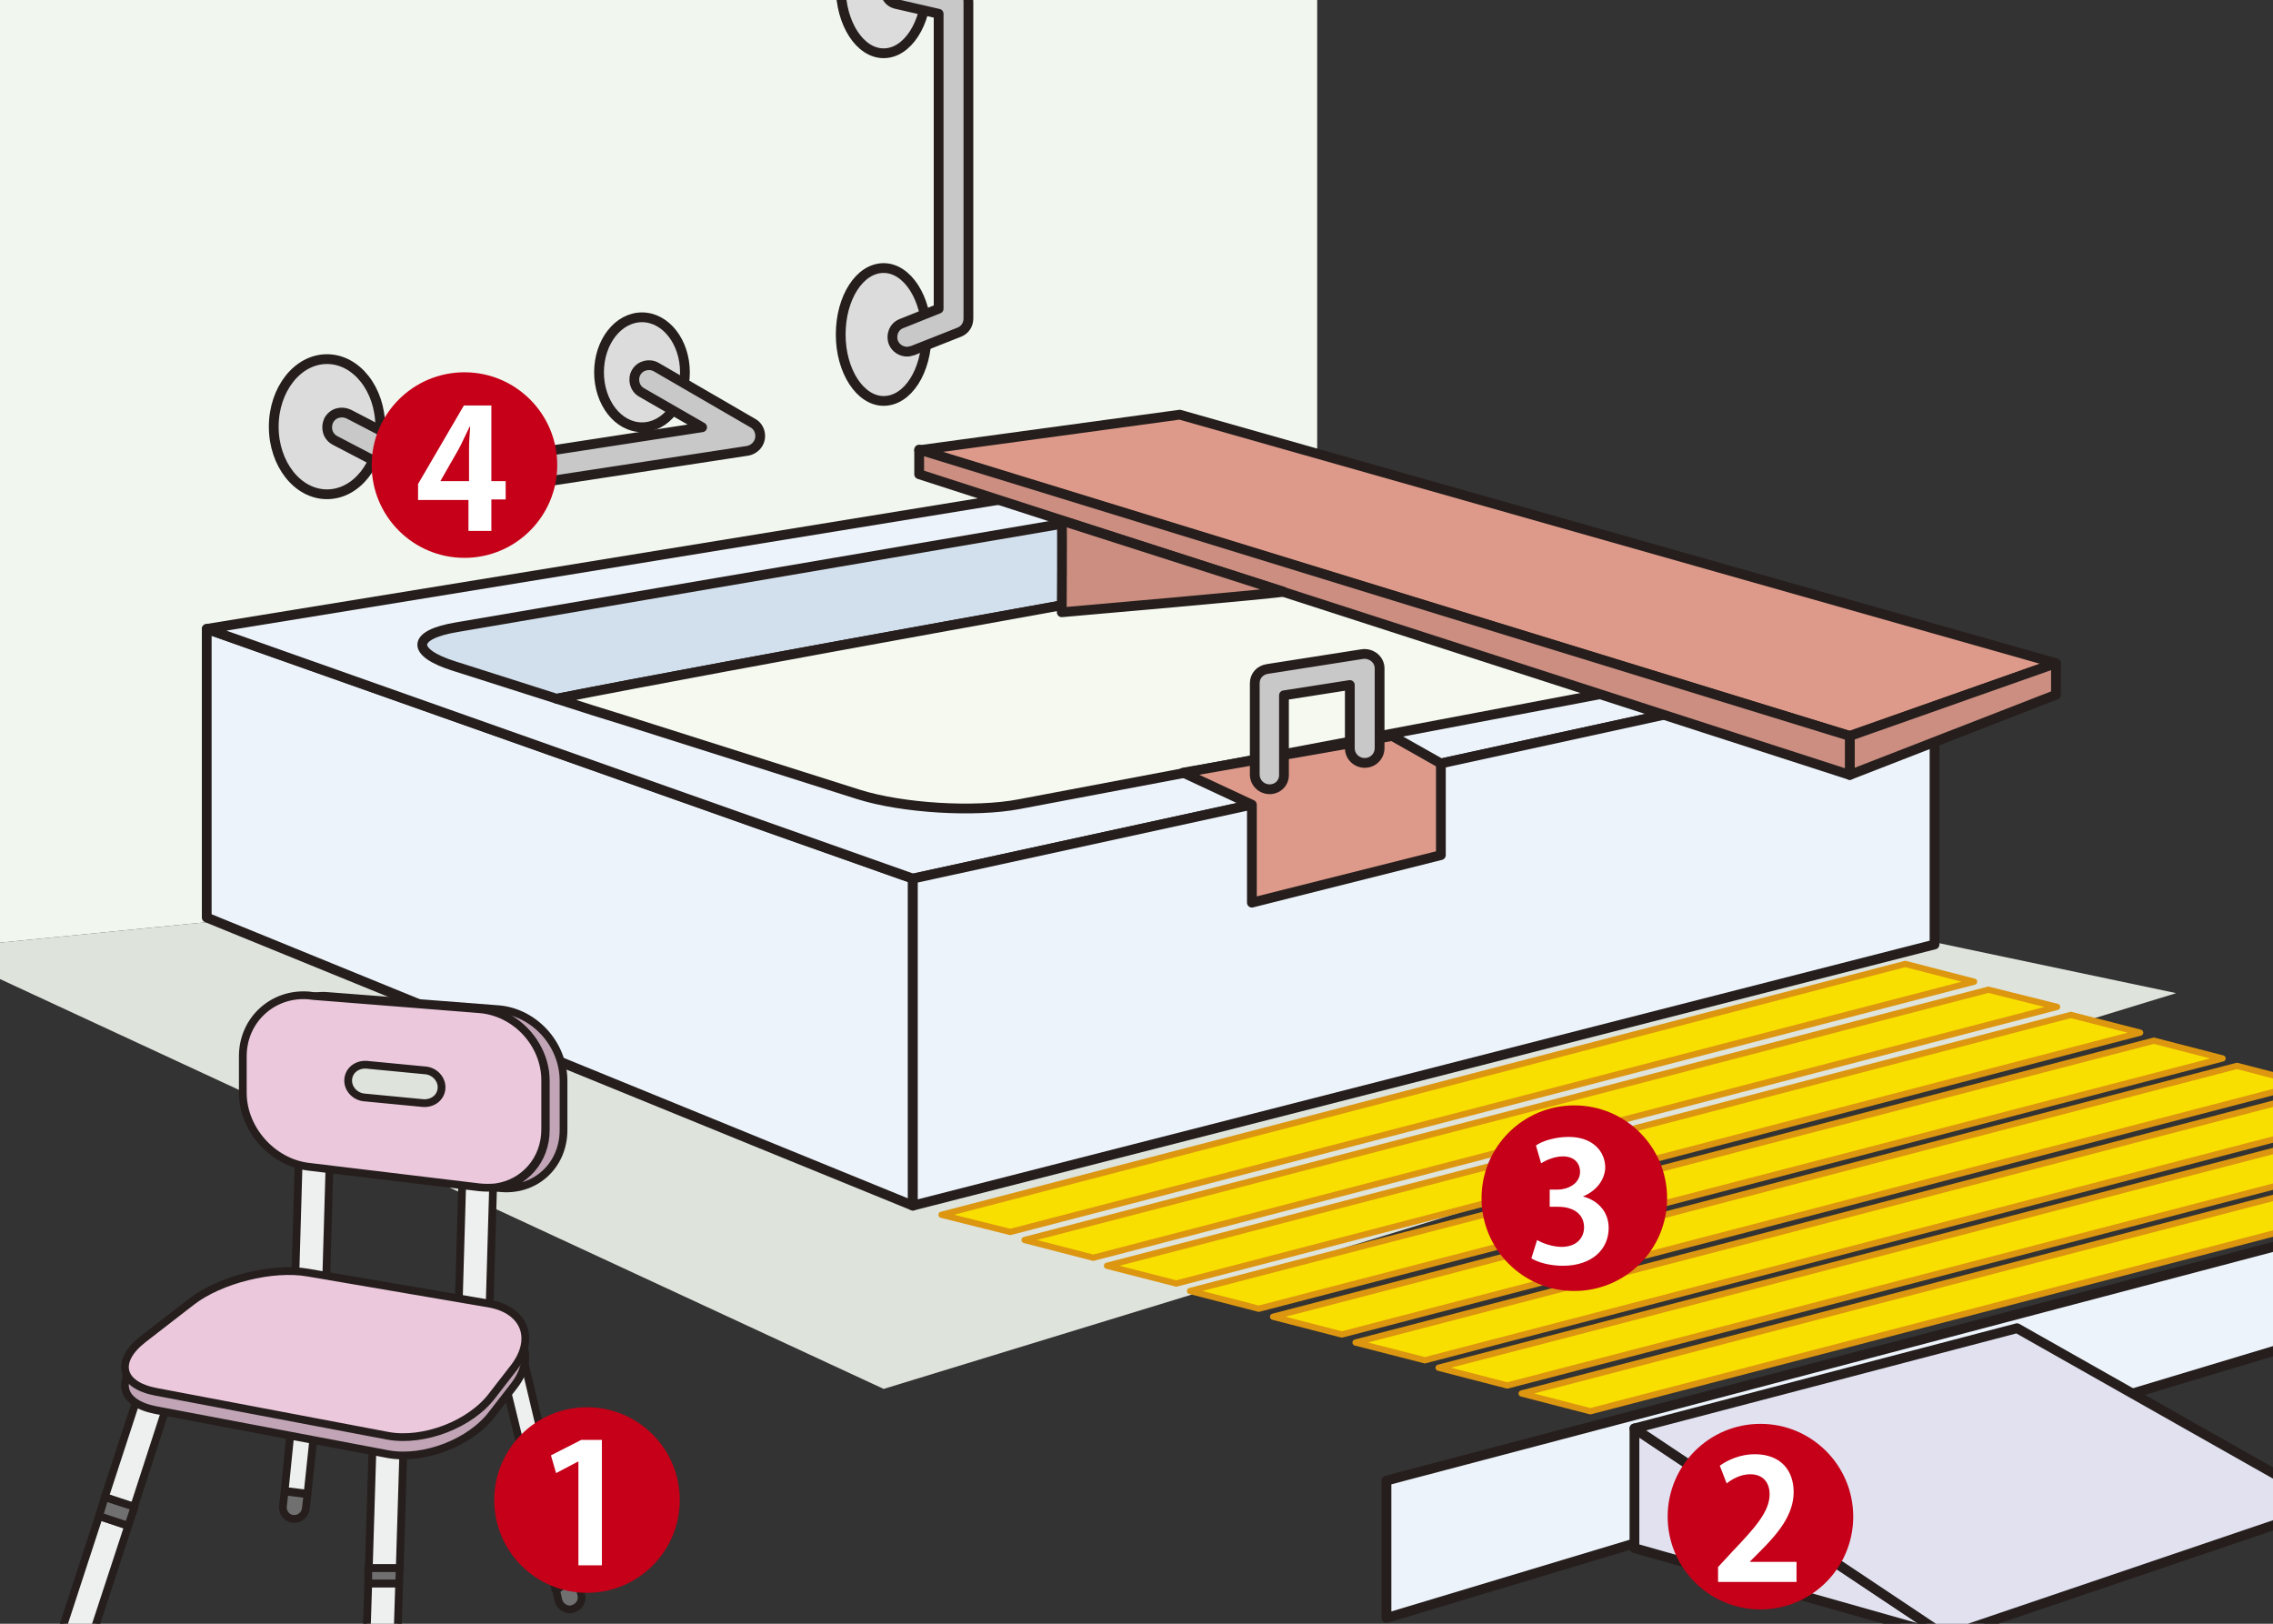
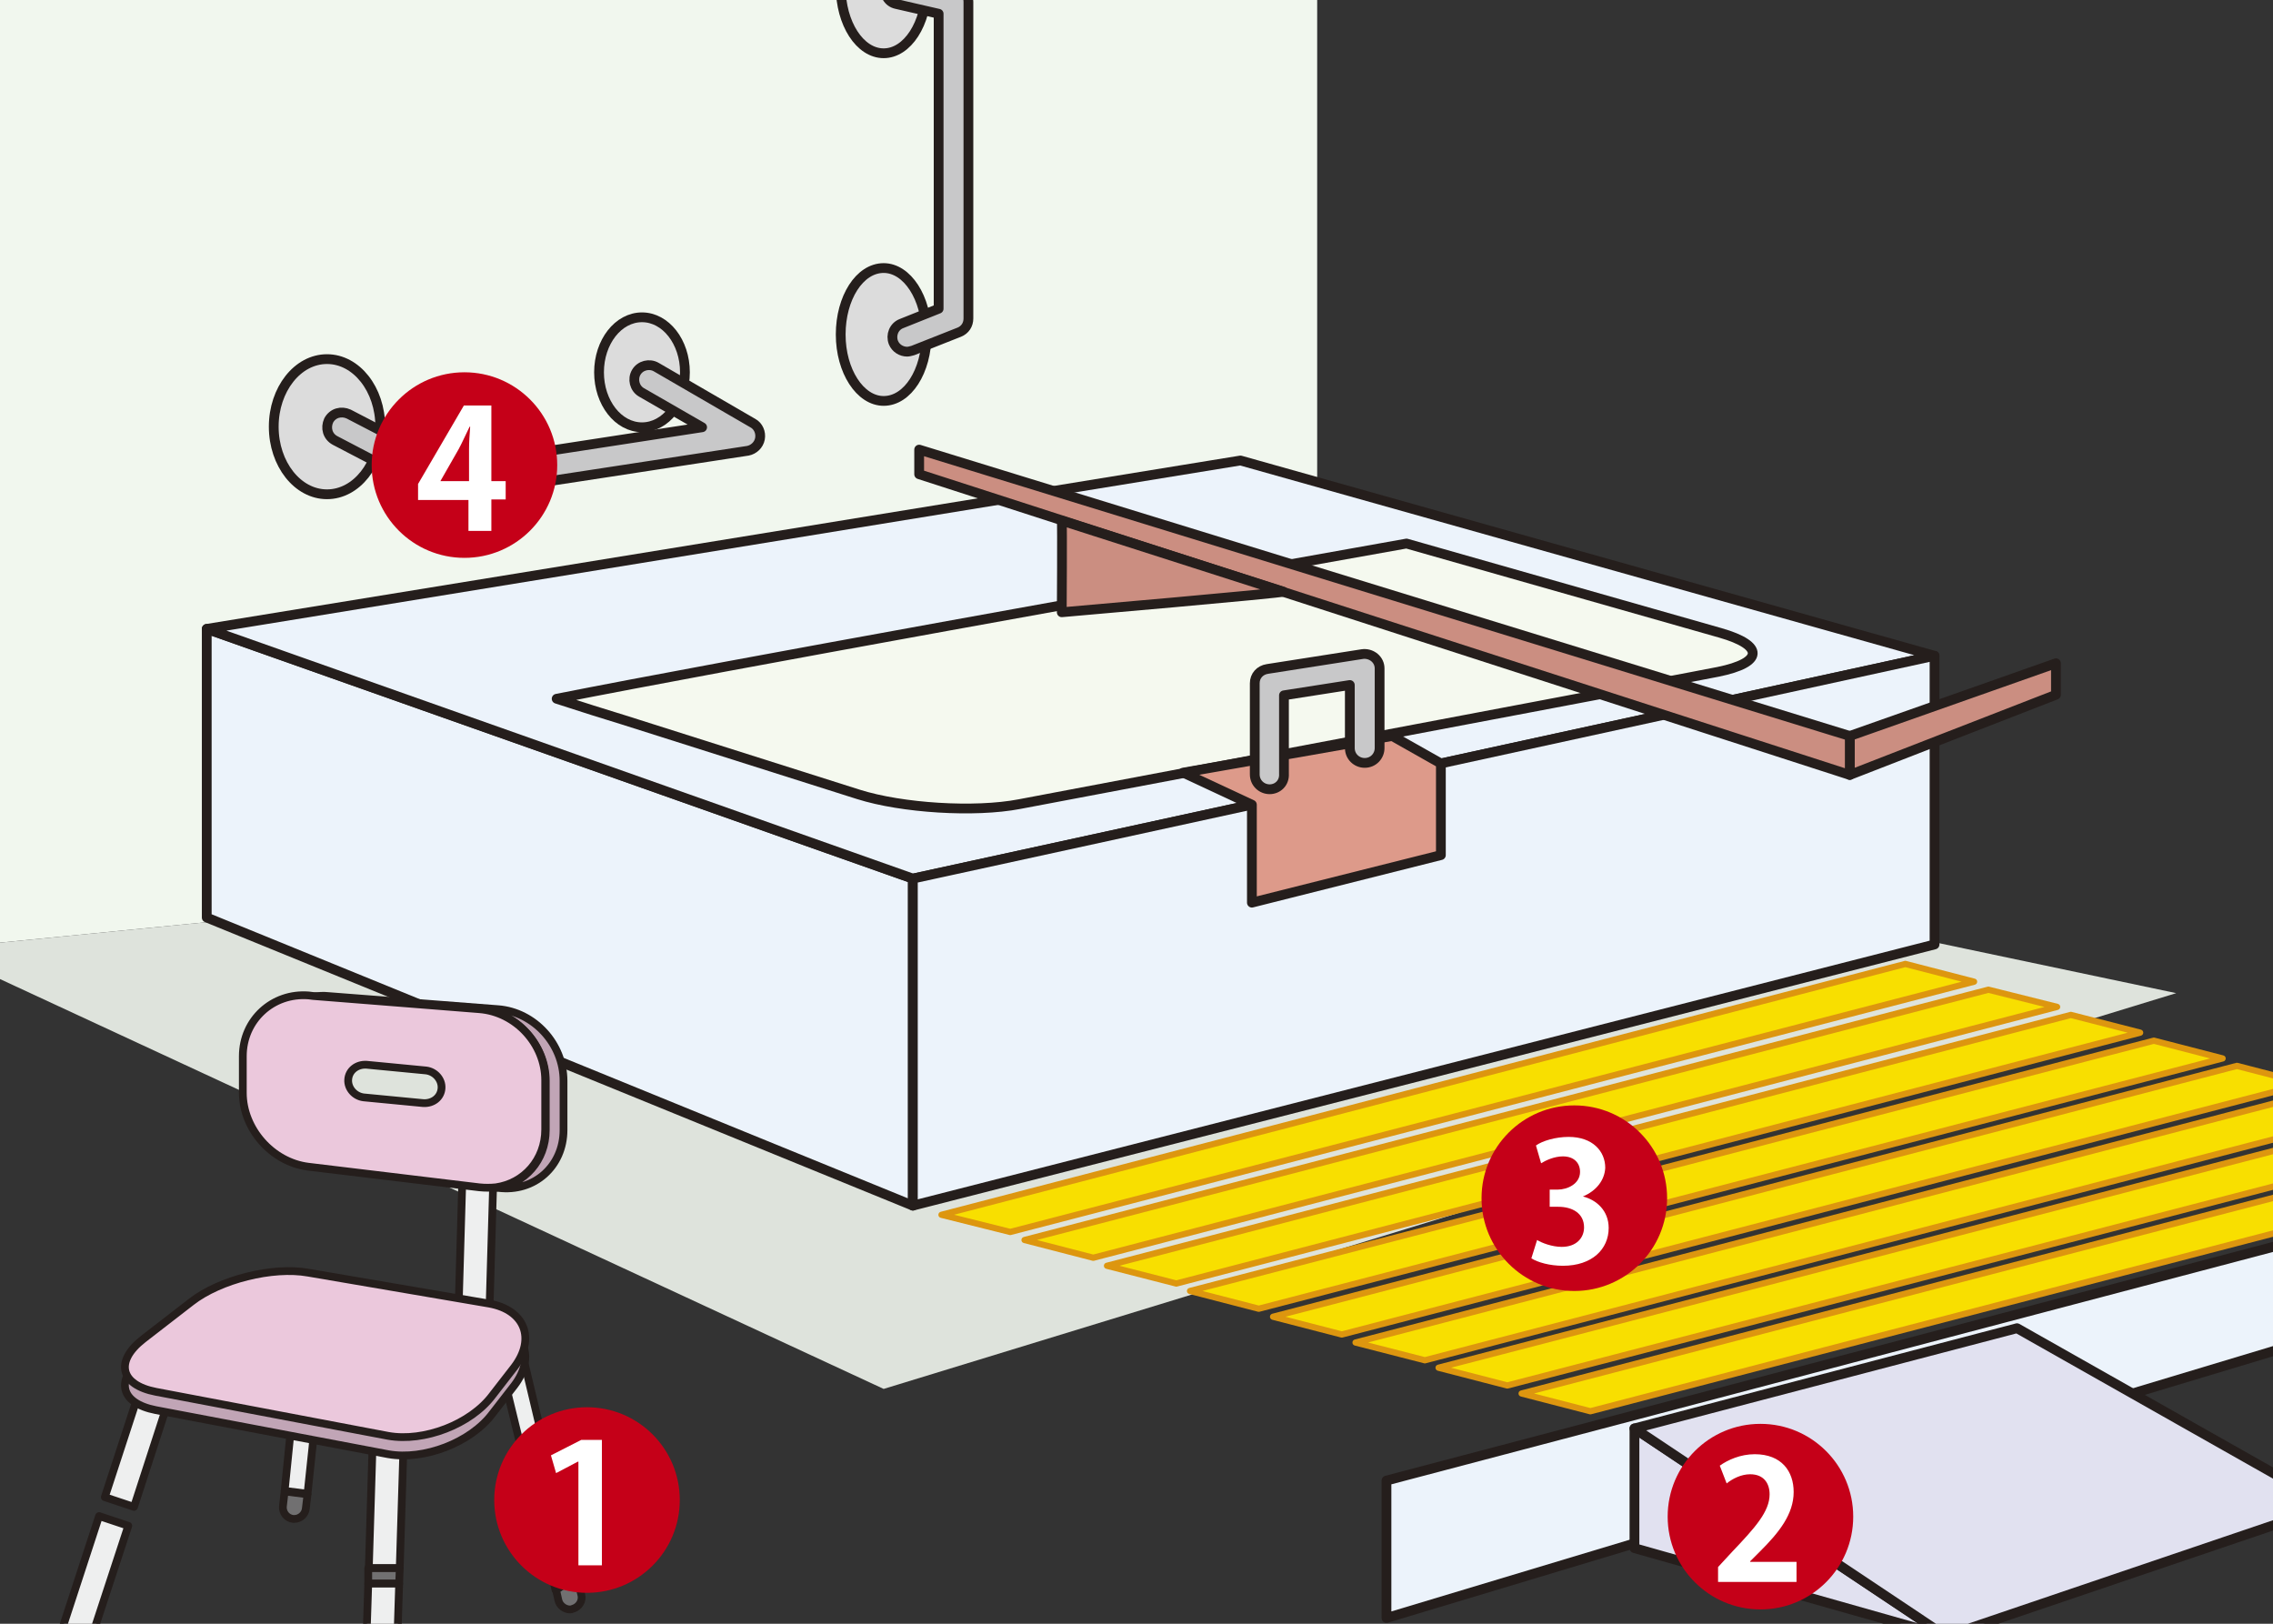
<svg xmlns="http://www.w3.org/2000/svg" xmlns:xlink="http://www.w3.org/1999/xlink" version="1.1" id="レイヤー_1" x="0px" y="0px" width="396.9px" height="283.5px" viewBox="0 0 396.9 283.5" style="enable-background:new 0 0 396.9 283.5;" xml:space="preserve">
  <rect x="0" y="0" width="396.9" height="283.5" fill="#333333" stroke="none" />
  <style type="text/css">
	.st0{clip-path:url(#SVGID_00000161595554934054201100000014258089358108735412_);}
	.st1{fill:#F1F7EE;}
	.st2{fill:#DEE3DC;}
	.st3{fill:#DCDCDC;stroke:#251E1C;stroke-width:1.707;stroke-linecap:round;stroke-linejoin:round;stroke-miterlimit:10;}
	.st4{fill:#ECF3FB;stroke:#251E1C;stroke-width:1.707;stroke-linecap:round;stroke-linejoin:round;stroke-miterlimit:10;}
	.st5{fill:#D2DFEC;stroke:#251E1C;stroke-width:1.707;stroke-linecap:round;stroke-linejoin:round;stroke-miterlimit:10;}
	.st6{fill:#F5F9EF;stroke:#251E1C;stroke-width:1.707;stroke-linecap:round;stroke-linejoin:round;stroke-miterlimit:10;}
	.st7{fill:#DD9A8A;stroke:#251E1C;stroke-width:1.707;stroke-linecap:round;stroke-linejoin:round;stroke-miterlimit:10;}
	.st8{fill:#CB8E81;stroke:#251E1C;stroke-width:1.707;stroke-linecap:round;stroke-linejoin:round;stroke-miterlimit:10;}
	.st9{fill:#C8C8C9;stroke:#251E1C;stroke-width:1.707;stroke-linecap:round;stroke-linejoin:round;stroke-miterlimit:10;}
	.st10{fill:#F8DF00;stroke:#DD960F;stroke-width:1.088;stroke-linecap:round;stroke-linejoin:round;stroke-miterlimit:10;}
	.st11{fill:#EEEFEF;stroke:#251E1C;stroke-width:1.354;stroke-linecap:round;stroke-linejoin:round;stroke-miterlimit:10;}
	.st12{fill:#717071;stroke:#251E1C;stroke-width:1.354;stroke-linecap:round;stroke-linejoin:round;stroke-miterlimit:10;}
	.st13{fill:#C1A5B6;stroke:#251E1C;stroke-width:1.354;stroke-linecap:round;stroke-linejoin:round;stroke-miterlimit:10;}
	.st14{fill:#EBC8DC;stroke:#251E1C;stroke-width:1.354;stroke-linecap:round;stroke-linejoin:round;stroke-miterlimit:10;}
	.st15{fill:#E1E1F0;stroke:#251E1C;stroke-width:1.707;stroke-linecap:round;stroke-linejoin:round;stroke-miterlimit:10;}
	.st16{fill:#C50018;}
	.st17{fill:#FFFFFF;}
</style>
  <g>
    <defs>
      <rect id="SVGID_1_" y="-0.9" width="398.6" height="287.4" />
    </defs>
    <clipPath id="SVGID_00000147904100991106805470000011686232398612146589_">
      <use xlink:href="#SVGID_1_" style="overflow:visible;" />
    </clipPath>
    <g style="clip-path:url(#SVGID_00000147904100991106805470000011686232398612146589_);">
      <polygon class="st1" points="230,141.8 -11.3,165.7 -11.3,-41 230,-56.2   " />
      <polygon class="st2" points="230,141.8 -11.3,165.7 154.3,242.5 380,173.4   " />
      <ellipse class="st3" cx="112.1" cy="65" rx="7.5" ry="9.6" />
      <ellipse class="st3" cx="57.1" cy="74.5" rx="9.3" ry="11.8" />
      <ellipse class="st3" cx="154.3" cy="-2.3" rx="7.5" ry="11.6" />
      <path class="st3" d="M161.8,58.4c0,6.4-3.3,11.6-7.5,11.6c-4.1,0-7.5-5.2-7.5-11.6c0-6.4,3.3-11.6,7.5-11.6    C158.4,46.8,161.8,52,161.8,58.4z" />
      <polygon class="st4" points="159.4,210.5 36.1,160.2 36.1,109.8 159.4,153.4   " />
      <polygon class="st4" points="337.8,114.5 216.6,80.4 36.1,109.8 159.4,153.4   " />
      <g>
-         <path class="st5" d="M229.3,90.3c-7.7-2.2-20.4-2.9-28.3-1.5L79.8,109.5c-7.9,1.3-8.1,4.4-0.5,6.8l1.9,0.6     c4.4,1.4,10.3,3.3,16,5.1c29.8-5.9,102.8-19,148.3-27L229.3,90.3z" />
        <path class="st6" d="M300.4,110.5l-54.8-15.6C200.1,103,127,116.1,97.2,122c4.3,1.4,8.4,2.7,11.7,3.7l41,13     c7.6,2.4,20.3,3.2,28.1,1.7l88.8-16.8c7.8-1.5,20.7-3.9,28.5-5.4l4.7-0.9C307.9,115.7,308.1,112.7,300.4,110.5z" />
      </g>
      <polygon class="st4" points="159.4,210.5 337.8,164.9 337.8,114.5 159.4,153.4   " />
      <polygon class="st4" points="242.1,282.5 421.2,228.6 421.2,211.3 242.1,258.5   " />
-       <polygon class="st7" points="359,115.8 323,128.5 160.5,78.6 206,72.4   " />
      <polygon class="st7" points="206.6,134.9 218.6,140.5 218.6,157.6 251.6,149.3 251.6,133.3 243.1,128.5   " />
      <polygon class="st8" points="359,115.8 323,128.5 323,135.3 359,121.3   " />
      <polygon class="st8" points="160.5,78.5 323,128.5 323,135.3 160.5,82.8   " />
      <path class="st8" d="M185.4,90.9c0.1,0.6,0,16,0,16s39.2-3.4,38.7-3.6C223.5,103.1,185.4,90.9,185.4,90.9z" />
      <path class="st9" d="M221.7,137.8c-1.4,0-2.6-1.1-2.6-2.6v-15.9c0-1.3,0.9-2.3,2.2-2.5l16.6-2.6c0.7-0.1,1.5,0.1,2.1,0.6    c0.6,0.5,0.9,1.2,0.9,1.9v13.9c0,1.4-1.1,2.6-2.6,2.6c-1.4,0-2.6-1.1-2.6-2.6v-11l-11.5,1.8v13.7    C224.3,136.7,223.1,137.8,221.7,137.8z" />
      <path class="st9" d="M158.4,61.4c-1,0-2-0.6-2.4-1.6c-0.5-1.3,0.1-2.8,1.4-3.3l6.5-2.6V2.4l-7.4-1.7c-1.4-0.3-2.2-1.7-1.9-3.1    c0.3-1.4,1.7-2.2,3.1-1.9l9.4,2.1c1.2,0.3,2,1.3,2,2.5v55.3c0,1.1-0.6,2-1.6,2.4l-8.1,3.2C159,61.3,158.7,61.4,158.4,61.4z" />
      <path class="st9" d="M78.3,86.6c-0.8,0-1.3,0-19.8-9.7c-1.3-0.7-1.7-2.2-1.1-3.5c0.7-1.3,2.2-1.7,3.5-1.1c7.3,3.8,15.6,8.1,17.7,9    c3.8-0.5,25.9-3.9,44-6.7L112,68.5c-1.2-0.7-1.6-2.3-0.9-3.5c0.7-1.2,2.3-1.6,3.5-0.9l16.9,9.8c0.9,0.5,1.4,1.6,1.2,2.7    c-0.2,1.1-1.1,1.9-2.1,2.1C79.2,86.6,78.6,86.6,78.3,86.6z" />
    </g>
    <g style="clip-path:url(#SVGID_00000147904100991106805470000011686232398612146589_);">
      <polygon class="st10" points="344.7,171.4 176.4,215.1 164.4,212.1 332.7,168.3   " />
      <polygon class="st10" points="359.2,175.8 190.9,219.6 178.9,216.5 347.2,172.8   " />
      <polygon class="st10" points="373.7,180.3 205.4,224.1 193.3,221 361.6,177.2   " />
      <polygon class="st10" points="388.1,184.8 219.8,228.5 207.8,225.4 376.1,181.7   " />
      <polygon class="st10" points="402.6,189.2 234.3,233 222.3,229.9 390.6,186.1   " />
      <polygon class="st10" points="417.1,193.7 248.8,237.5 236.7,234.4 405,190.6   " />
      <polygon class="st10" points="431.5,198.2 263.2,241.9 251.2,238.8 419.5,195.1   " />
      <polygon class="st10" points="446,202.6 277.7,246.4 265.7,243.3 434,199.5   " />
    </g>
    <g style="clip-path:url(#SVGID_00000147904100991106805470000011686232398612146589_);">
      <g>
        <polygon class="st11" points="9,290.1 14.1,291.7 22.4,266.4 17.3,264.7    " />
        <path class="st12" d="M7.9,293.5c-0.5,1.4,0.3,2.9,1.7,3.4c0.3,0.1,0.6,0.1,0.8,0.1c1.1,0,2.2-0.7,2.6-1.9l1.1-3.4L9,290.1     L7.9,293.5z" />
        <path class="st11" d="M28,240.4c-1.4-0.5-3,0.3-3.4,1.7l-6.3,19.3l5.1,1.7l6.3-19.4C30.2,242.3,29.5,240.8,28,240.4z" />
-         <polygon class="st12" points="17.3,264.7 22.4,266.4 23.5,263.1 18.3,261.4    " />
      </g>
      <g>
        <path class="st12" d="M63.4,305c0,1.5,1.1,2.7,2.6,2.8c0.3,0,0.6,0,0.8-0.1c1.1-0.3,1.9-1.3,1.9-2.5l0.1-3.7h-5.4L63.4,305z" />
        <path class="st11" d="M70.5,251.1c0-1.5-1.1-2.7-2.6-2.8c-1.5-0.1-2.7,1.1-2.8,2.6l-0.7,22.9h5.4L70.5,251.1z" />
        <polygon class="st12" points="69.8,273.8 64.3,273.8 64.3,276.5 69.7,276.5    " />
        <polygon class="st11" points="64.3,276.5 63.5,301.4 68.9,301.4 69.7,276.5    " />
      </g>
      <g>
        <path class="st12" d="M97.5,279.4c0.2,0.9,1.1,1.6,2,1.6c0.2,0,0.3,0,0.5-0.1c1.1-0.3,1.8-1.4,1.5-2.5l-0.8-3.1     c-1.1,0.7-2.5,1.5-3.6,2.3L97.5,279.4z" />
        <path class="st11" d="M91.1,235.9c-0.3-1.1-1.4-1.8-2.5-1.5c-1.1,0.3-1.8,1.4-1.5,2.5l4.3,17.6c1.2-0.8,2.6-1.6,3.6-2.2     L91.1,235.9z" />
        <path class="st11" d="M92.1,257.4l4.9,20.2c1.1-0.7,2.5-1.6,3.6-2.3l-4.9-20.2C94.5,255.8,93.1,256.7,92.1,257.4z" />
        <path class="st12" d="M95.1,252.3c-1.1,0.6-2.5,1.5-3.6,2.2l0.7,2.9c1-0.6,2.4-1.6,3.6-2.3L95.1,252.3z" />
      </g>
      <g>
        <path class="st11" d="M55.6,242c0-1.1-0.9-2-2-2c-1.1-0.1-2,0.8-2.1,1.9c0,0.7-1,10.6-1.8,18.4l4,0.5     C55,248.8,55.6,242.4,55.6,242z" />
        <path class="st12" d="M49.7,260.4c-0.1,0.9-0.2,1.8-0.3,2.6c-0.1,1.1,0.7,2.1,1.8,2.2c0.1,0,0.1,0,0.2,0c1,0,1.9-0.8,2-1.8     c0.1-0.9,0.2-1.7,0.3-2.5L49.7,260.4z" />
      </g>
-       <path class="st11" d="M54.2,228C54.2,228,54.1,228,54.2,228c-1.6,0-2.7-1.3-2.7-2.8l0.8-27.4c0-1.5,1.3-2.7,2.8-2.6    c1.5,0,2.7,1.3,2.6,2.8l-0.8,27.4C56.9,226.9,55.7,228,54.2,228z" />
      <path class="st11" d="M82.7,233.8C82.7,233.8,82.7,233.8,82.7,233.8c-1.6,0-2.7-1.3-2.7-2.8l0.8-27.4c0-1.5,1.3-2.7,2.8-2.6    c1.5,0,2.7,1.3,2.6,2.8l-0.8,27.4C85.4,232.6,84.2,233.8,82.7,233.8z" />
      <path class="st13" d="M86,246.8c-3.8,5.1-12,8.2-18.2,7.1l-40.6-7.7c-6.2-1.2-7.2-5.3-2.2-9.2l8.4-6.5c5-3.9,14.2-6.2,20.4-5.1    l31.6,5.4c6.2,1.1,8.2,6.1,4.4,11.1L86,246.8z" />
      <path class="st14" d="M86,243.6c-3.8,5.1-12,8.2-18.2,7.1l-40.6-7.7c-6.2-1.2-7.2-5.3-2.2-9.2l8.4-6.5c5-3.9,14.2-6.2,20.4-5.1    l31.6,5.4c6.2,1.1,8.2,6.1,4.4,11.1L86,243.6z" />
      <g>
        <path class="st13" d="M87,176.2l-29.8-2.3c-0.8-0.1-1.6,0-2.4,0.1l29,2.3c6.3,0.5,11.5,6.1,11.5,12.4v8.6c0,5.3-3.7,9.4-8.6,10.1     l0.3,0c6.3,0.8,11.4-3.8,11.4-10.1v-8.6C98.4,182.3,93.3,176.7,87,176.2z" />
        <path class="st14" d="M83.7,176.2l-29-2.3l-0.8-0.1c-6.3-0.5-11.5,4.3-11.5,10.6v6.4c0,6.3,5.1,12.1,11.4,12.9l29.9,3.6     c1,0.1,1.9,0.1,2.9,0c4.9-0.7,8.6-4.8,8.6-10.1v-8.6C95.2,182.3,90.1,176.7,83.7,176.2z M64,185.9l10.4,1     c1.6,0.2,2.8,1.6,2.7,3.1c-0.1,1.6-1.5,2.7-3.2,2.6l-10.4-1c-1.6-0.2-2.8-1.6-2.7-3.1C60.9,186.9,62.3,185.8,64,185.9z" />
      </g>
    </g>
  </g>
  <g>
    <polygon class="st15" points="285.4,249.4 285.4,270.3 339.8,285.7  " />
    <polygon class="st15" points="407,262.9 339.8,285.7 285.4,249.4 352.2,231.9  " />
  </g>
  <g>
    <circle class="st16" cx="102.5" cy="261.9" r="16.2" />
    <g>
      <path class="st17" d="M101,273.3v-18.1h-0.1l-3.8,2l-0.9-3.1l5.3-2.7h3.6v21.9H101z" />
    </g>
  </g>
  <g>
    <circle class="st16" cx="307.4" cy="264.8" r="16.2" />
    <g>
      <path class="st17" d="M313.7,276.2H300v-2.6l2.4-2.6c4.1-4.3,6.6-7.1,6.6-10.1c0-1.9-1-3.5-3.4-3.5c-1.6,0-3.1,0.8-4.1,1.6    l-1.2-3.1c1.4-1,3.6-2,6.1-2c4.7,0,6.8,3,6.8,6.6c0,3.9-2.6,7.1-5.8,10.3l-1.8,1.8v0.1h8.1V276.2z" />
    </g>
  </g>
  <g>
    <circle class="st16" cx="274.9" cy="209.2" r="16.2" />
    <g>
      <path class="st17" d="M276.4,208.9c2.4,0.6,4.5,2.5,4.5,5.5c0,3.7-2.9,6.6-8,6.6c-2.3,0-4.4-0.6-5.5-1.3l1-3.2    c0.8,0.5,2.6,1.2,4.3,1.2c2.6,0,3.9-1.6,3.9-3.4c0-2.5-2.1-3.6-4.5-3.6h-1.5v-3h1.4c1.7,0,3.9-1,3.9-3.1c0-1.5-1-2.7-3-2.7    c-1.5,0-3,0.7-3.8,1.2l-0.9-3.1c1.1-0.8,3.4-1.5,5.7-1.5c4.2,0,6.4,2.5,6.4,5.4C280.2,206,278.8,207.9,276.4,208.9L276.4,208.9z" />
    </g>
  </g>
  <g>
    <circle class="st16" cx="81.1" cy="81.2" r="16.2" />
    <g>
      <path class="st17" d="M85.8,92.7h-4v-5.4H73v-2.8l8-13.7h4.8V84h2.5v3.2h-2.5V92.7z M76.9,84h5v-5.5c0-1.3,0.1-2.7,0.2-4h-0.1    c-0.7,1.4-1.2,2.6-1.9,3.9L76.9,84L76.9,84z" />
    </g>
  </g>
</svg>